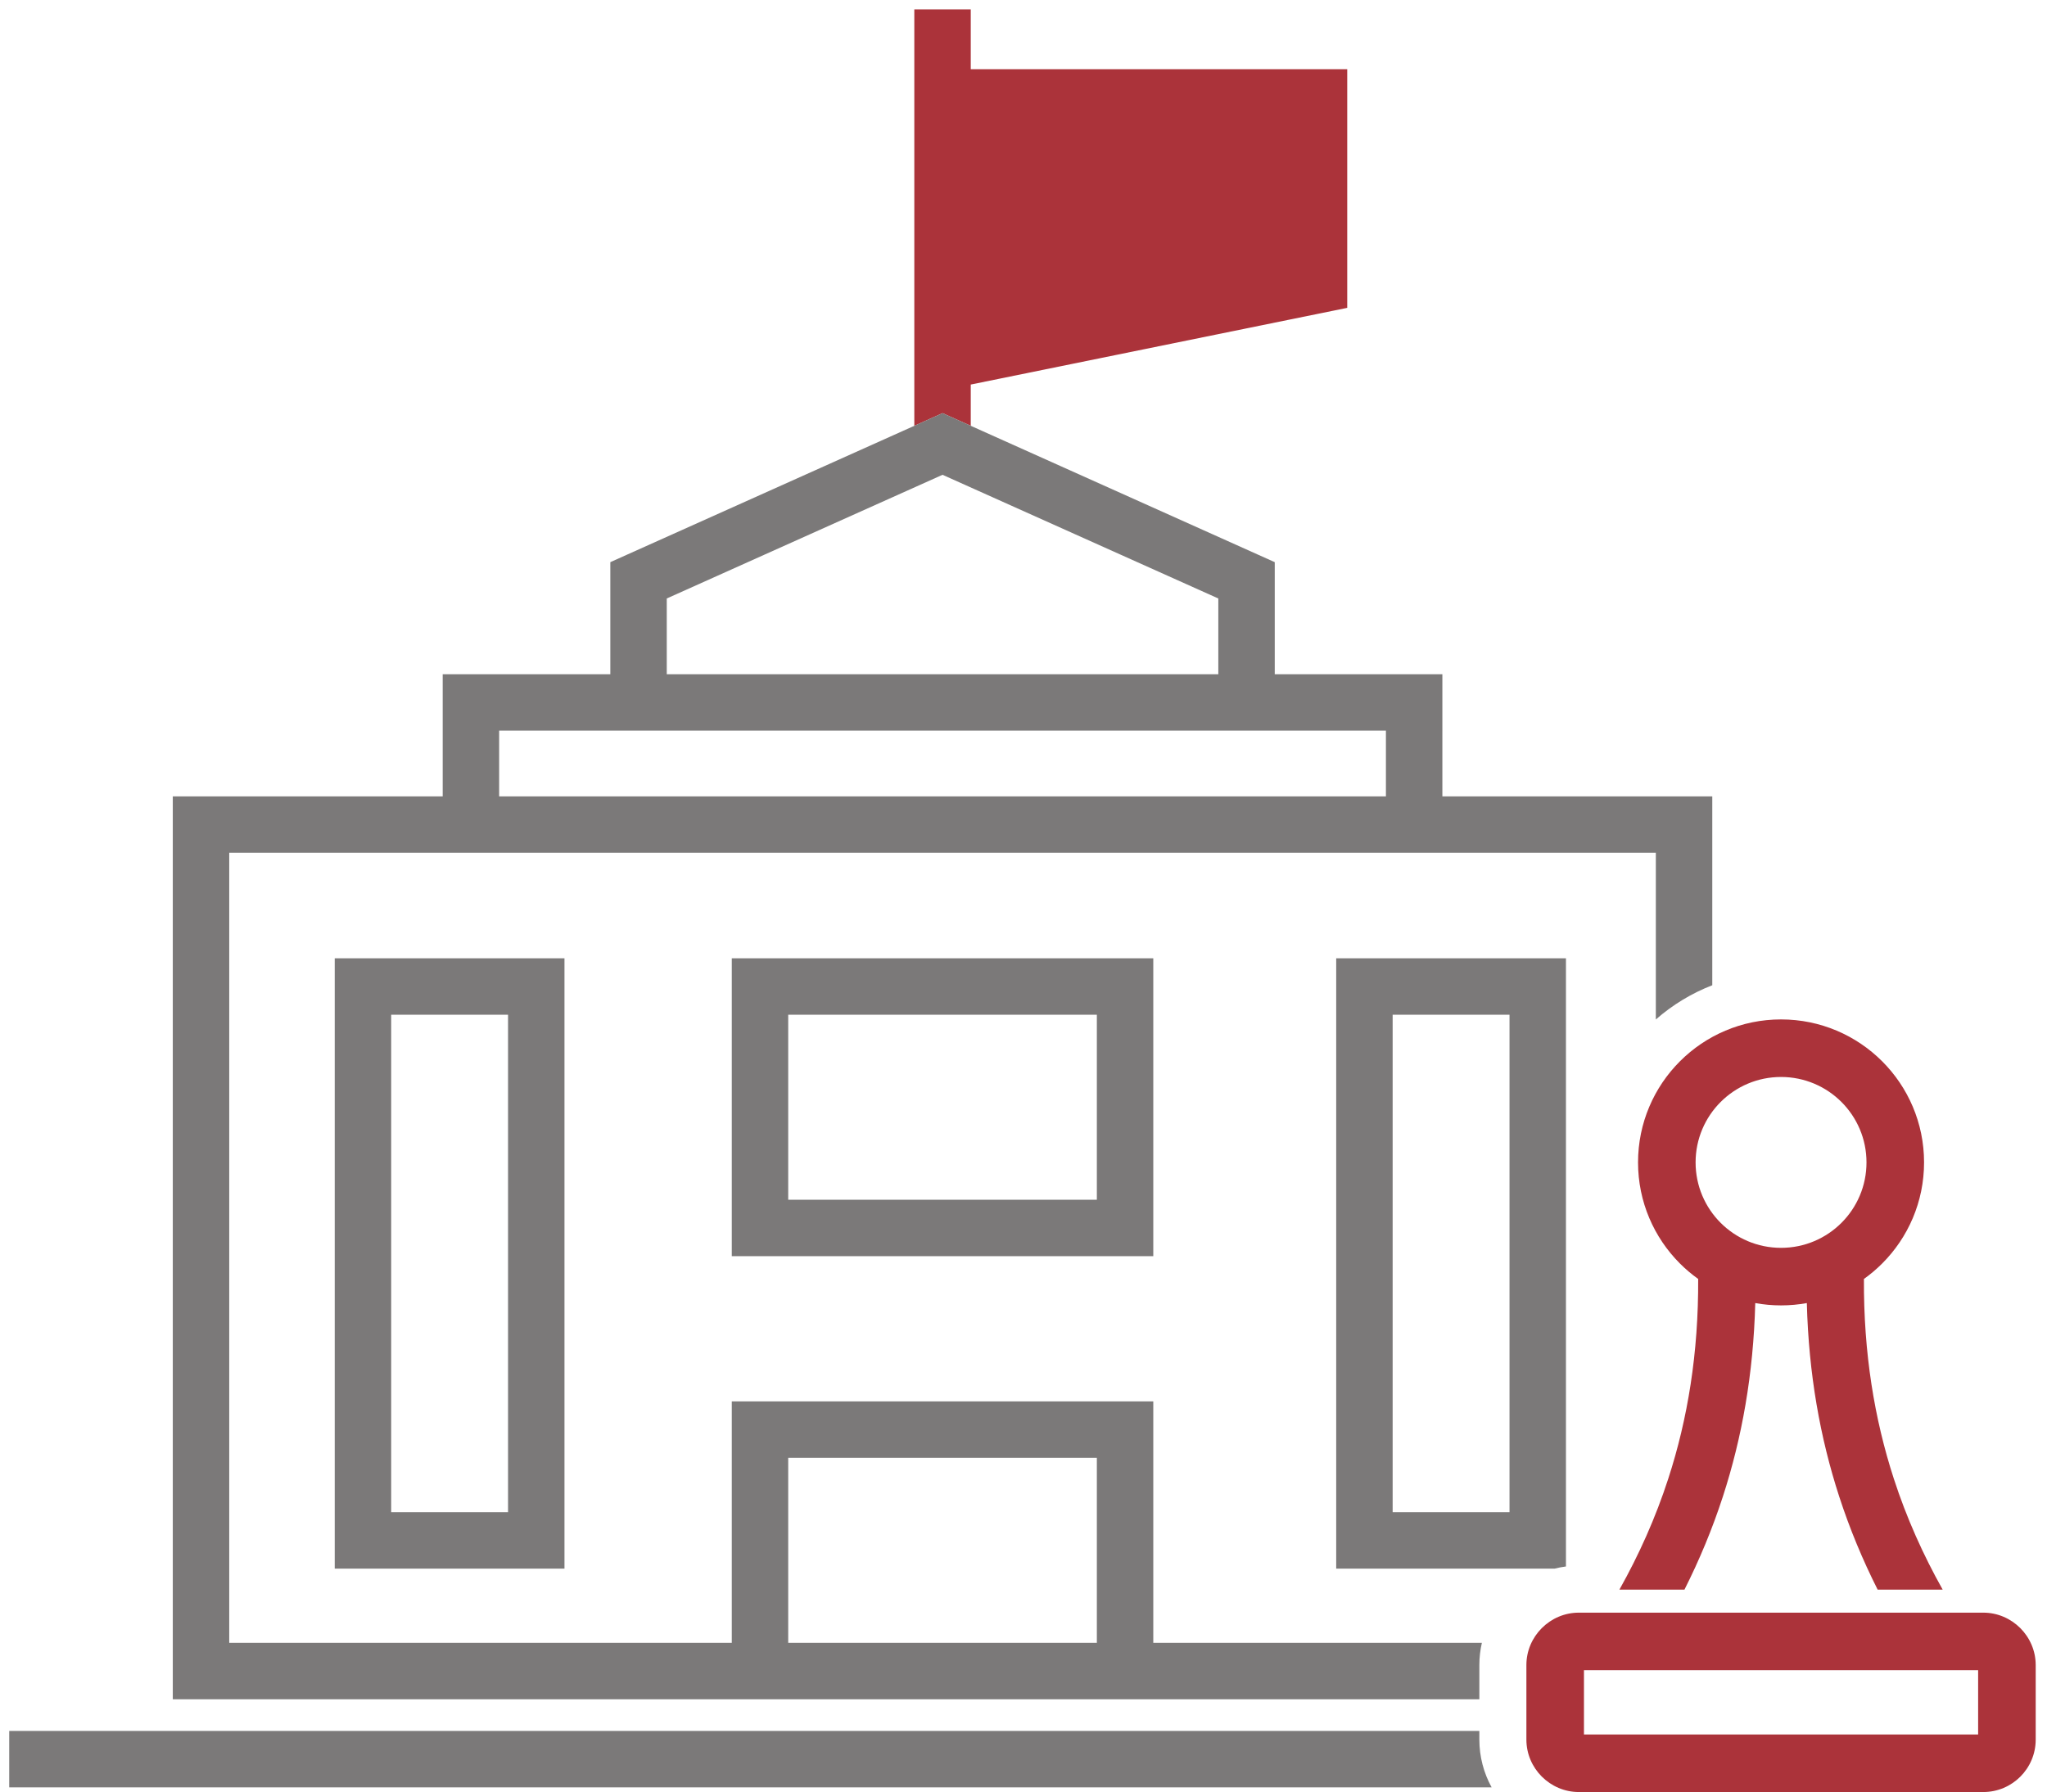
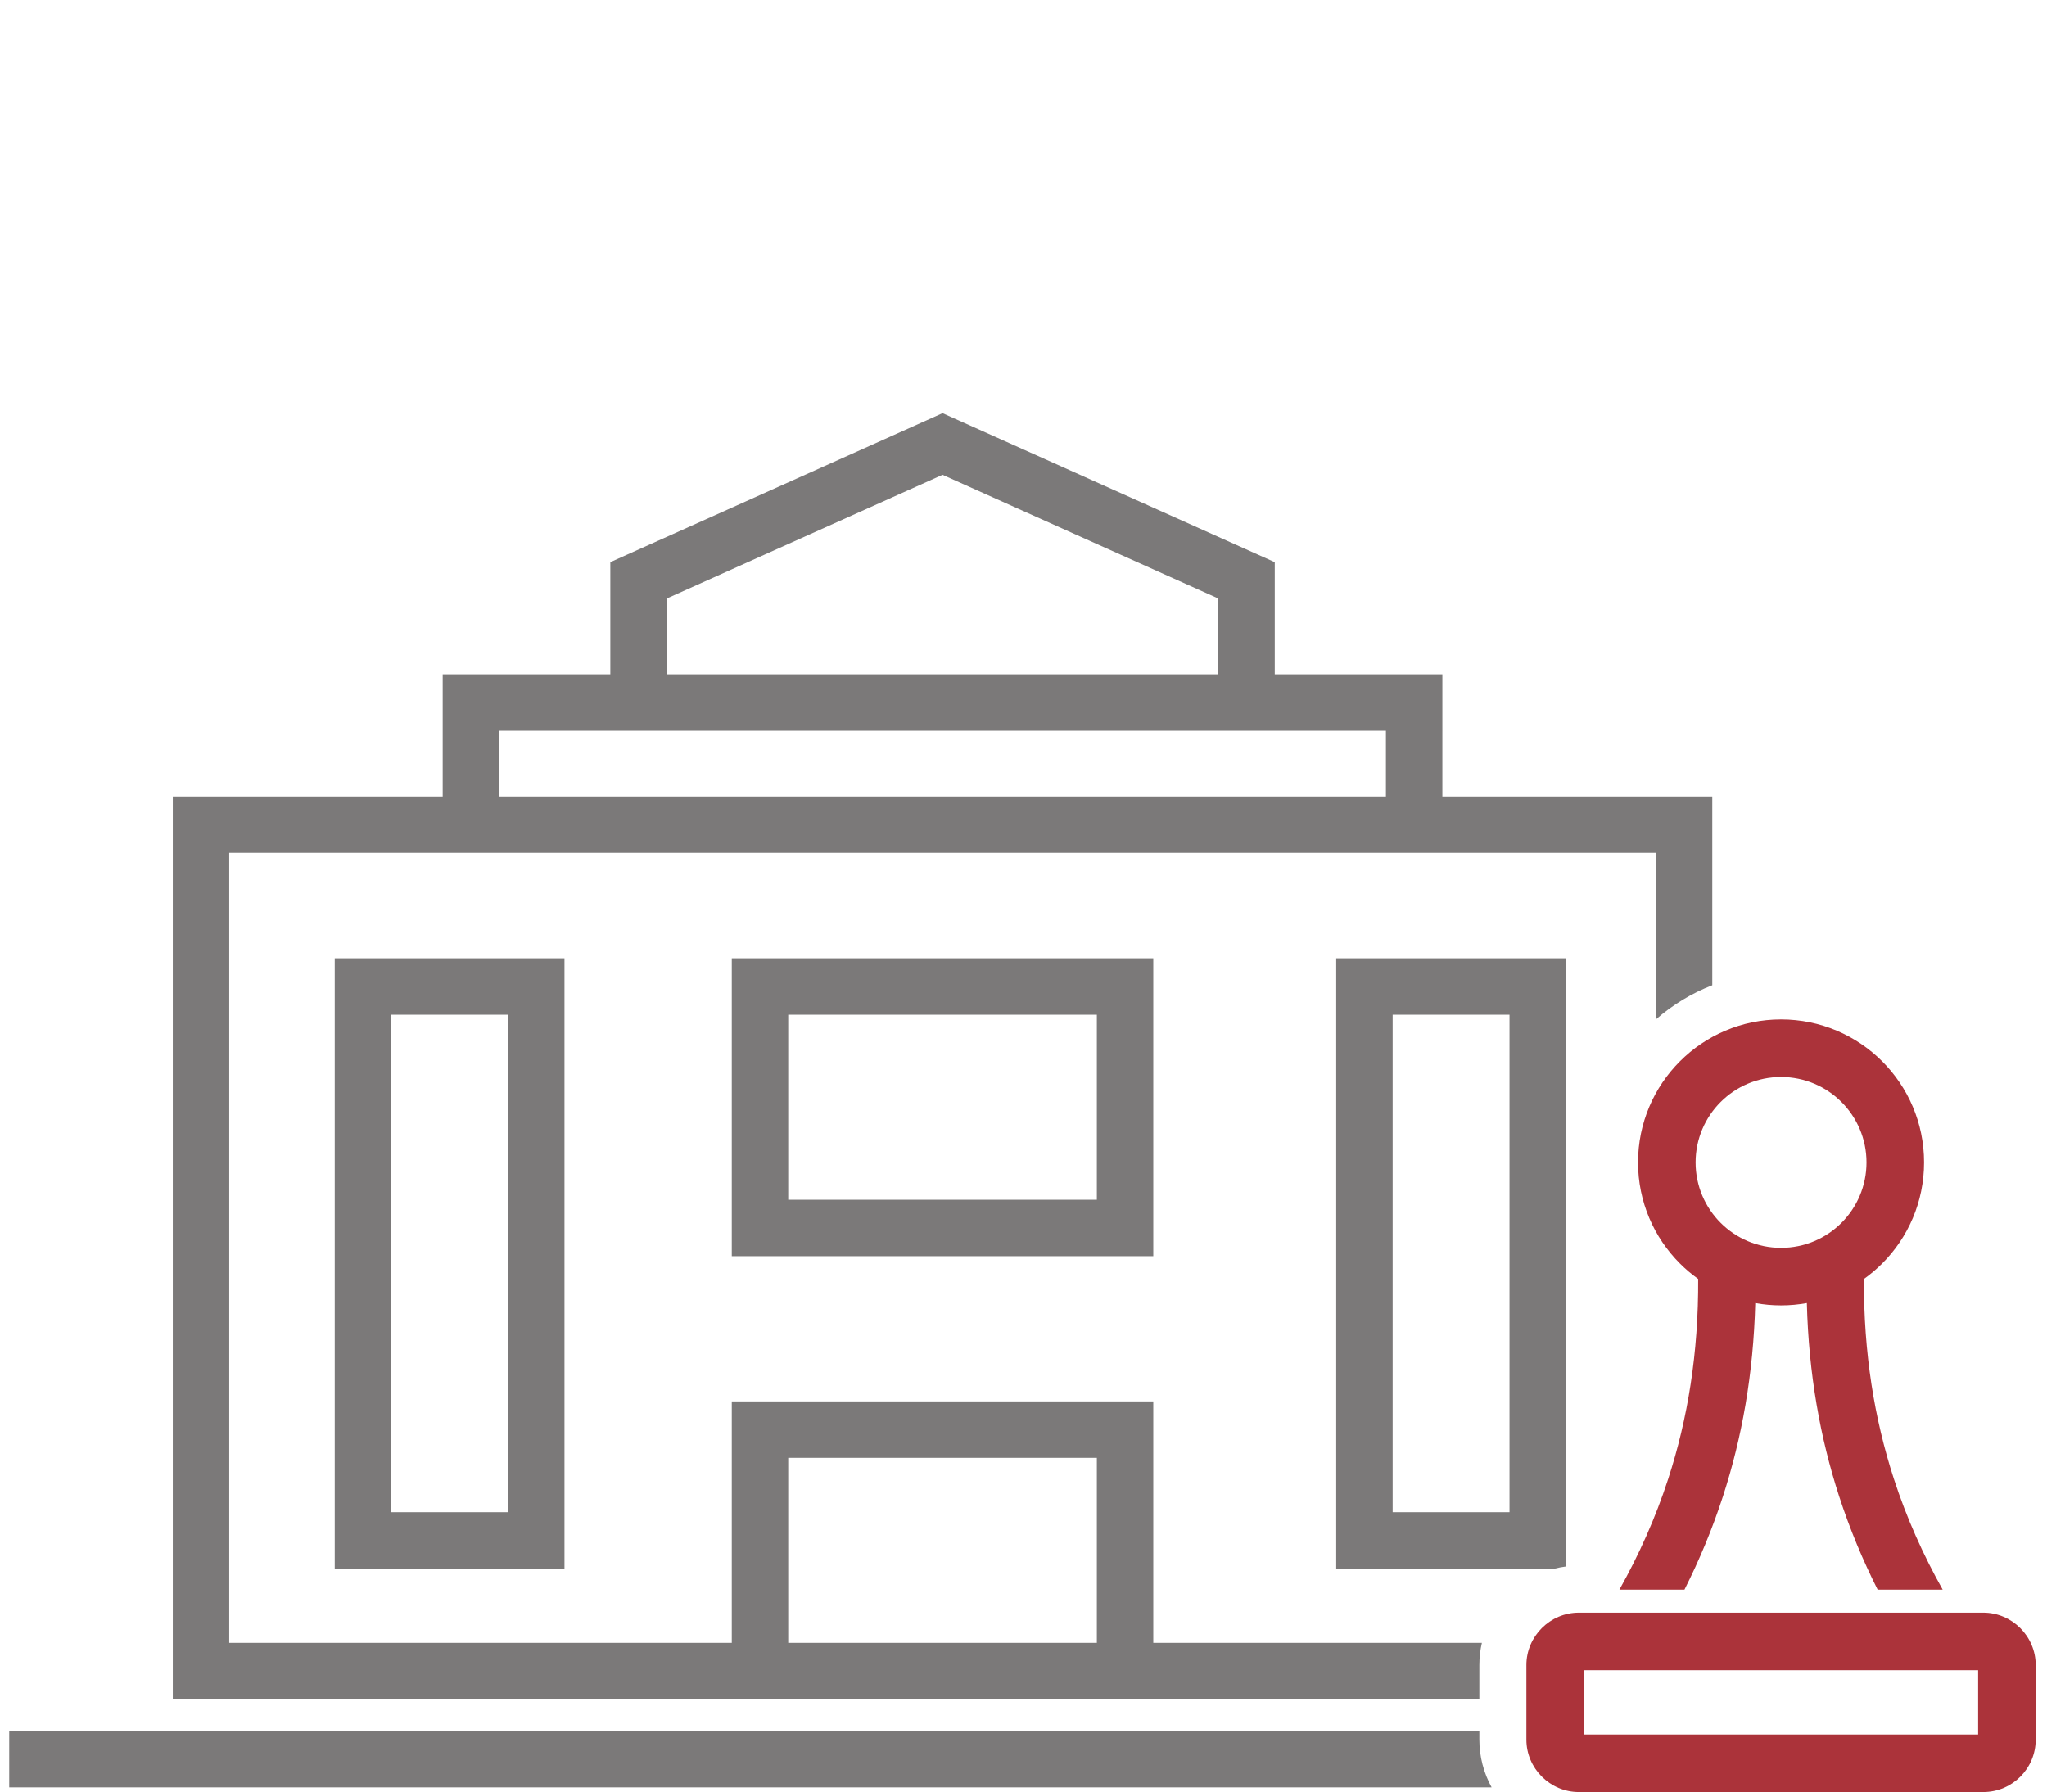
<svg xmlns="http://www.w3.org/2000/svg" xmlns:ns1="http://sodipodi.sourceforge.net/DTD/sodipodi-0.dtd" xmlns:ns2="http://www.inkscape.org/namespaces/inkscape" version="1.1" id="svg2" width="246.667" height="216" viewBox="0 0 246.667 216" ns1:docname="3.eps">
  <defs id="defs6" />
  <ns1:namedview id="namedview4" pagecolor="#ffffff" bordercolor="#000000" borderopacity="0.25" ns2:showpageshadow="2" ns2:pageopacity="0.0" ns2:pagecheckerboard="0" ns2:deskcolor="#d1d1d1" />
  <g id="g8" ns2:groupmode="layer" ns2:label="ink_ext_XXXXXX" transform="matrix(1.333,0,0,-1.333,0,216)">
    <g id="g10" transform="scale(0.1)">
-       <path d="m 826.527,1235.4 v 376.53 h 51.028 v -54.1 h 340.325 v -215.77 l -340.325,-69.35 v -37.31 l -25.516,11.45 -25.512,-11.45" style="fill:#ab333a;fill-opacity:1;fill-rule:nonzero;stroke:none" id="path12" />
      <path d="M 8.34,55.367 H 1337.32 v -7.894 c 0,-15.238 3.89,-30.035 11.09,-43.129 H 8.34 Z M 207.227,134.984 H 661.516 V 353.297 H 1042.56 V 134.984 h 297.04 c -1.5,-6.519 -2.28,-13.238 -2.28,-20.046 V 83.961 H 1042.56 1017.05 661.516 156.203 V 900.34 h 243.992 v 110.44 h 25.512 126.016 v 101.34 l 15.148,6.8 285.168,127.93 300.321,-134.73 v -101.34 h 151.53 V 900.34 h 243.99 V 729.582 c -18.55,-7.199 -35.83,-17.625 -51.02,-30.949 V 849.316 H 1303.89 400.195 207.227 Z M 1252.86,959.754 H 451.219 V 900.34 H 1252.86 Z M 852.039,1191.11 602.75,1079.28 v -68.5 h 498.59 v 68.5 z m -139.5,-655.477 h 279 v 167.289 h -279 z M 1017.05,484.609 H 661.516 V 753.945 H 1042.56 V 484.609 Z M 712.539,134.984 h 279 v 167.289 h -279 z m 546.401,118.145 h 105.64 v 449.793 h -105.64 z m 131.15,-51.024 h -182.17 v 551.84 h 207.69 V 204.059 c -3.47,-0.454 -6.9,-1.106 -10.27,-1.954 z M 353.621,253.129 H 459.258 V 702.922 H 353.621 Z M 484.77,202.105 H 302.598 v 551.84 H 510.281 V 202.105 H 484.77" style="fill:#7b7979;fill-opacity:1;fill-rule:nonzero;stroke:none" id="path14" />
      <path d="m 1427.2,162.297 h 365.69 c 12.93,0 24.75,-5.324 33.37,-13.895 l 0.1,-0.097 c 8.57,-8.614 13.89,-20.438 13.89,-33.367 V 47.473 C 1840.25,34.422 1834.93,22.578 1826.36,14 1817.79,5.438 1805.95,0.113 1792.89,0.113 H 1427.2 c -12.93,0 -24.75,5.324 -33.36,13.895 l -0.11,0.098 c -8.57,8.613 -13.89,20.43 -13.89,33.367 v 67.465 c 0,12.929 5.32,24.753 13.89,33.367 l 0.11,0.097 c 8.61,8.571 20.43,13.895 33.36,13.895 z m 182.85,536.383 c 35.7,0 68.02,-14.477 91.41,-37.871 23.4,-23.391 37.87,-55.715 37.87,-91.414 0,-35.696 -14.47,-68.024 -37.87,-91.415 -5.09,-5.093 -10.61,-9.765 -16.49,-13.953 -0.35,-67.078 9.5,-126.621 26.98,-180.496 11.61,-35.761 26.6,-69.051 44.21,-100.418 h -58.79 c -13.48,26.731 -25.2,54.762 -34.81,84.356 -17.13,52.793 -27.54,110.554 -29.2,174.742 -7.56,-1.379 -15.36,-2.098 -23.31,-2.098 -7.96,0 -15.75,0.719 -23.32,2.098 -1.66,-64.188 -12.07,-121.949 -29.2,-174.742 -9.61,-29.594 -21.33,-57.625 -34.8,-84.356 h -58.8 c 17.61,31.364 32.6,64.657 44.2,100.418 17.5,53.883 27.34,113.426 27,180.5 -5.88,4.188 -11.4,8.856 -16.49,13.949 -23.39,23.391 -37.87,55.719 -37.87,91.415 0,35.699 14.48,68.023 37.87,91.414 23.39,23.394 55.71,37.871 91.41,37.871 z m 54.63,-74.66 c -13.98,13.972 -33.3,22.621 -54.63,22.621 -21.34,0 -40.65,-8.649 -54.62,-22.621 -13.97,-13.973 -22.63,-33.29 -22.63,-54.625 0,-21.336 8.66,-40.653 22.63,-54.622 13.97,-13.972 33.28,-22.621 54.62,-22.621 21.33,0 40.65,8.649 54.63,22.621 13.96,13.969 22.61,33.286 22.61,54.622 0,21.335 -8.65,40.652 -22.61,54.625 z M 1788.21,110.258 H 1431.88 V 52.148 h 356.33 v 58.11" style="fill:#ab333a;fill-opacity:1;fill-rule:nonzero;stroke:none" id="path16" />
    </g>
  </g>
</svg>